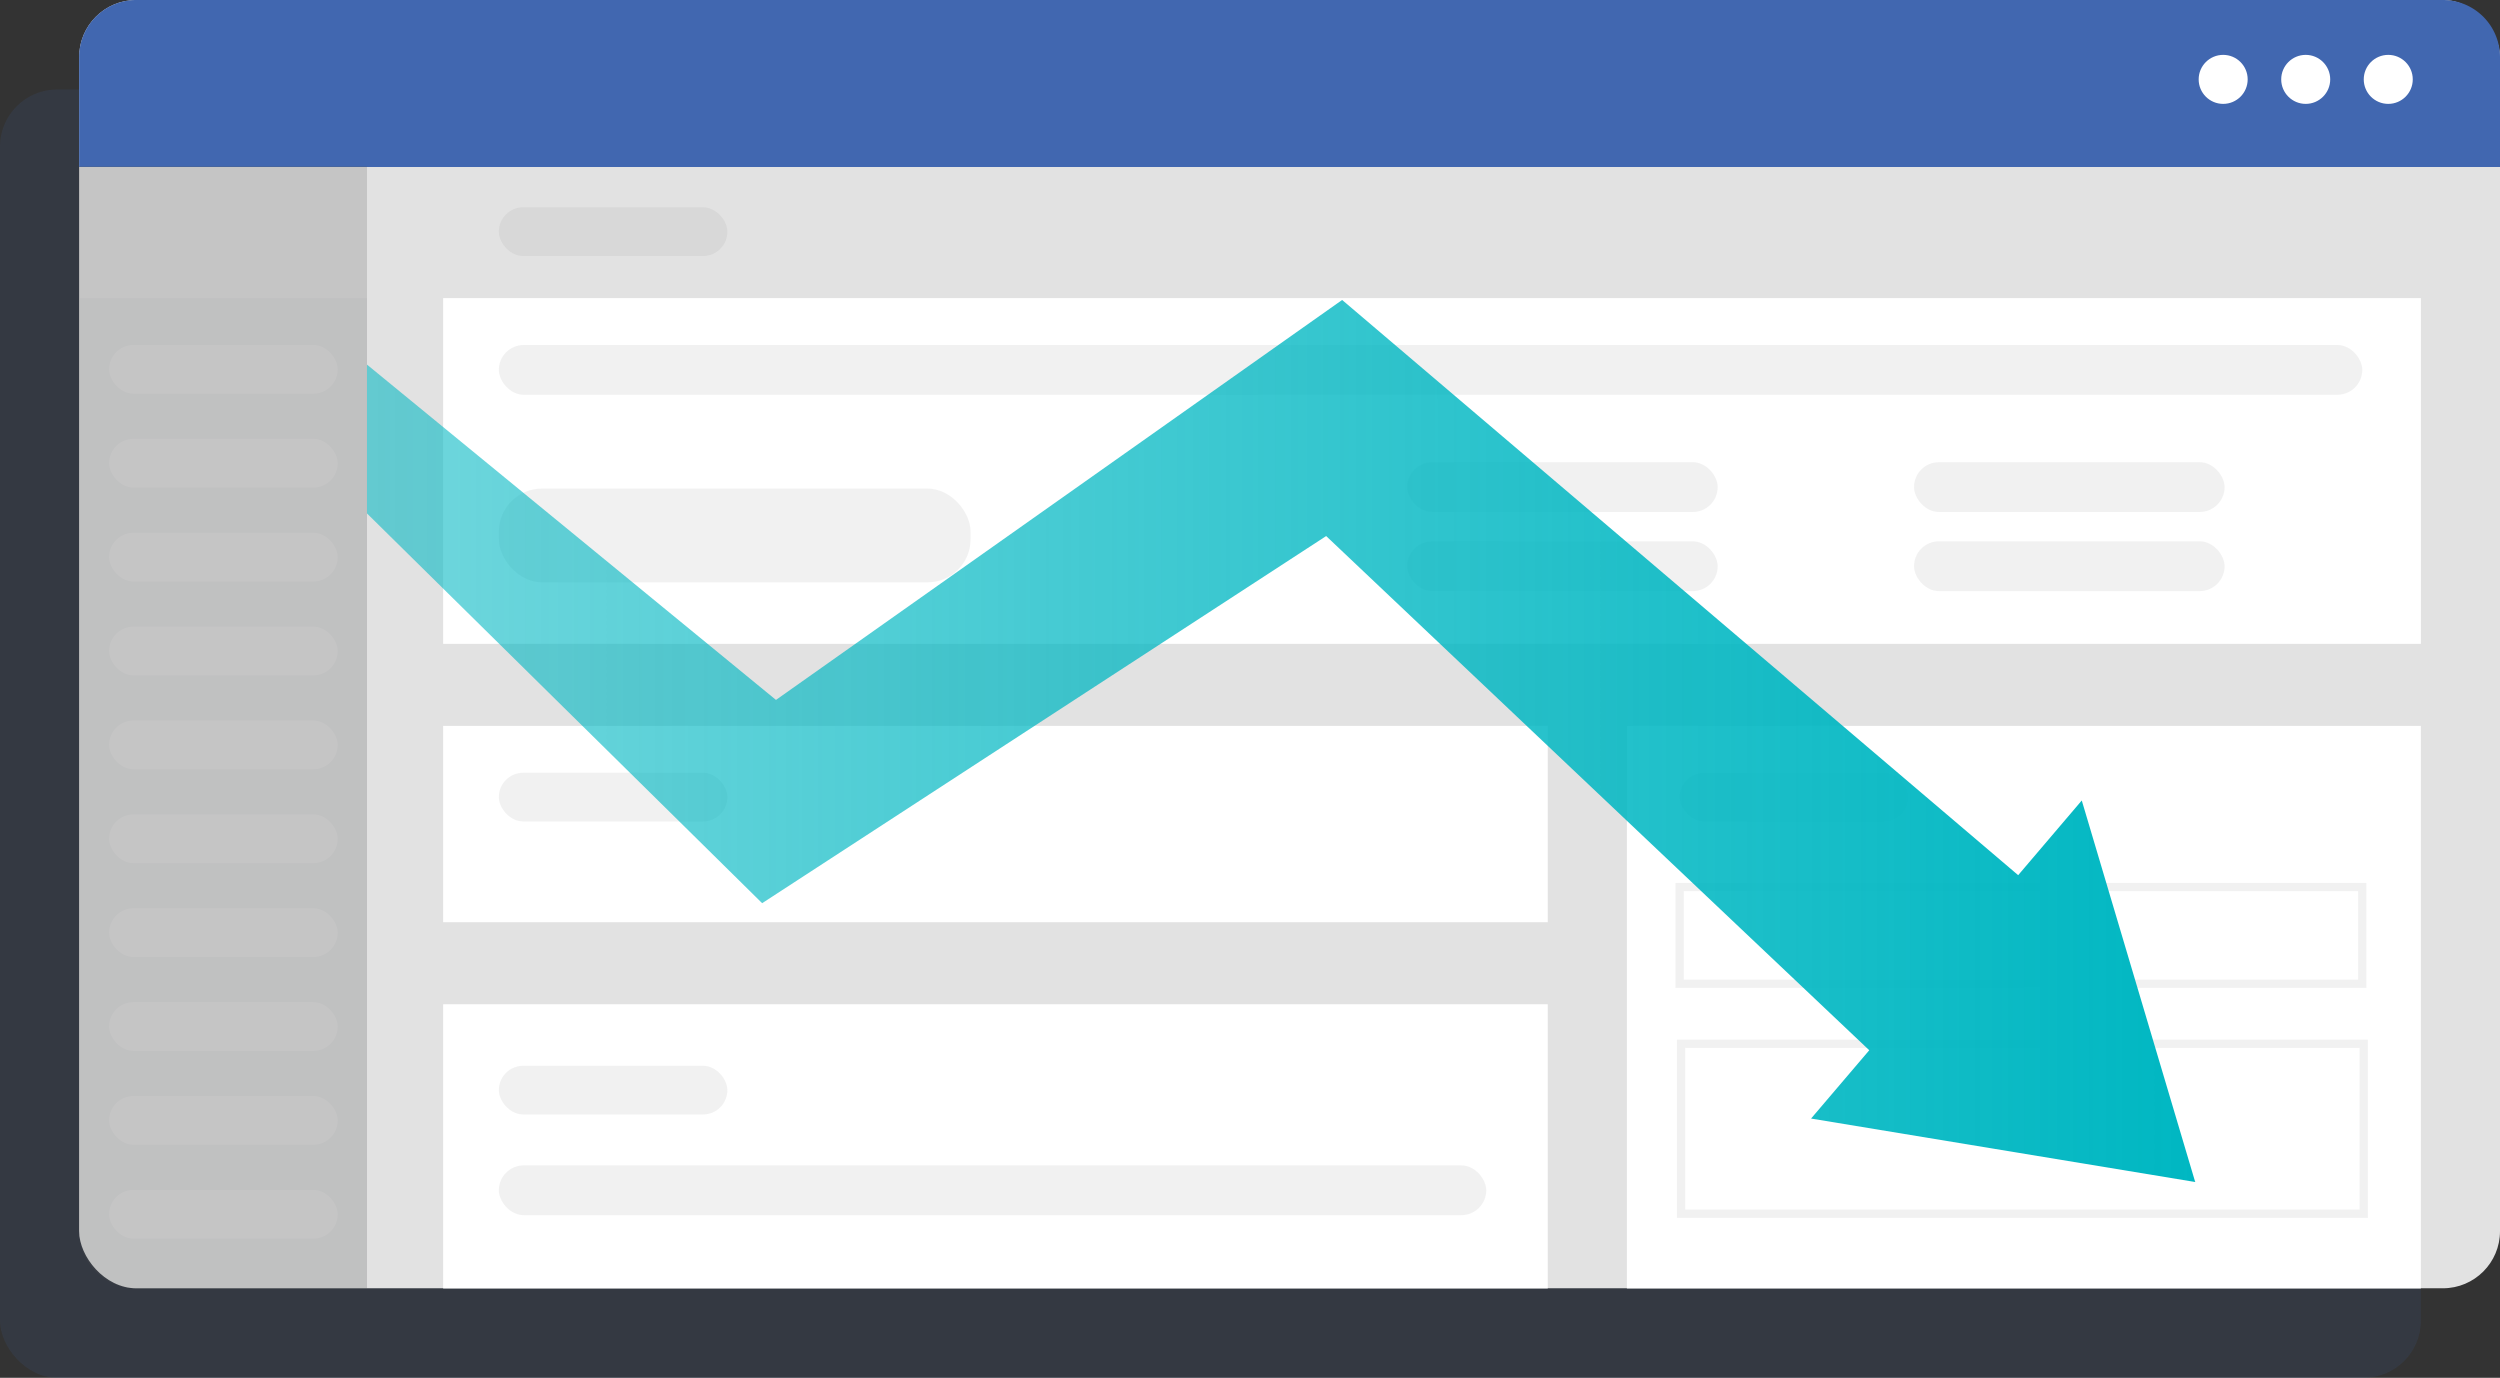
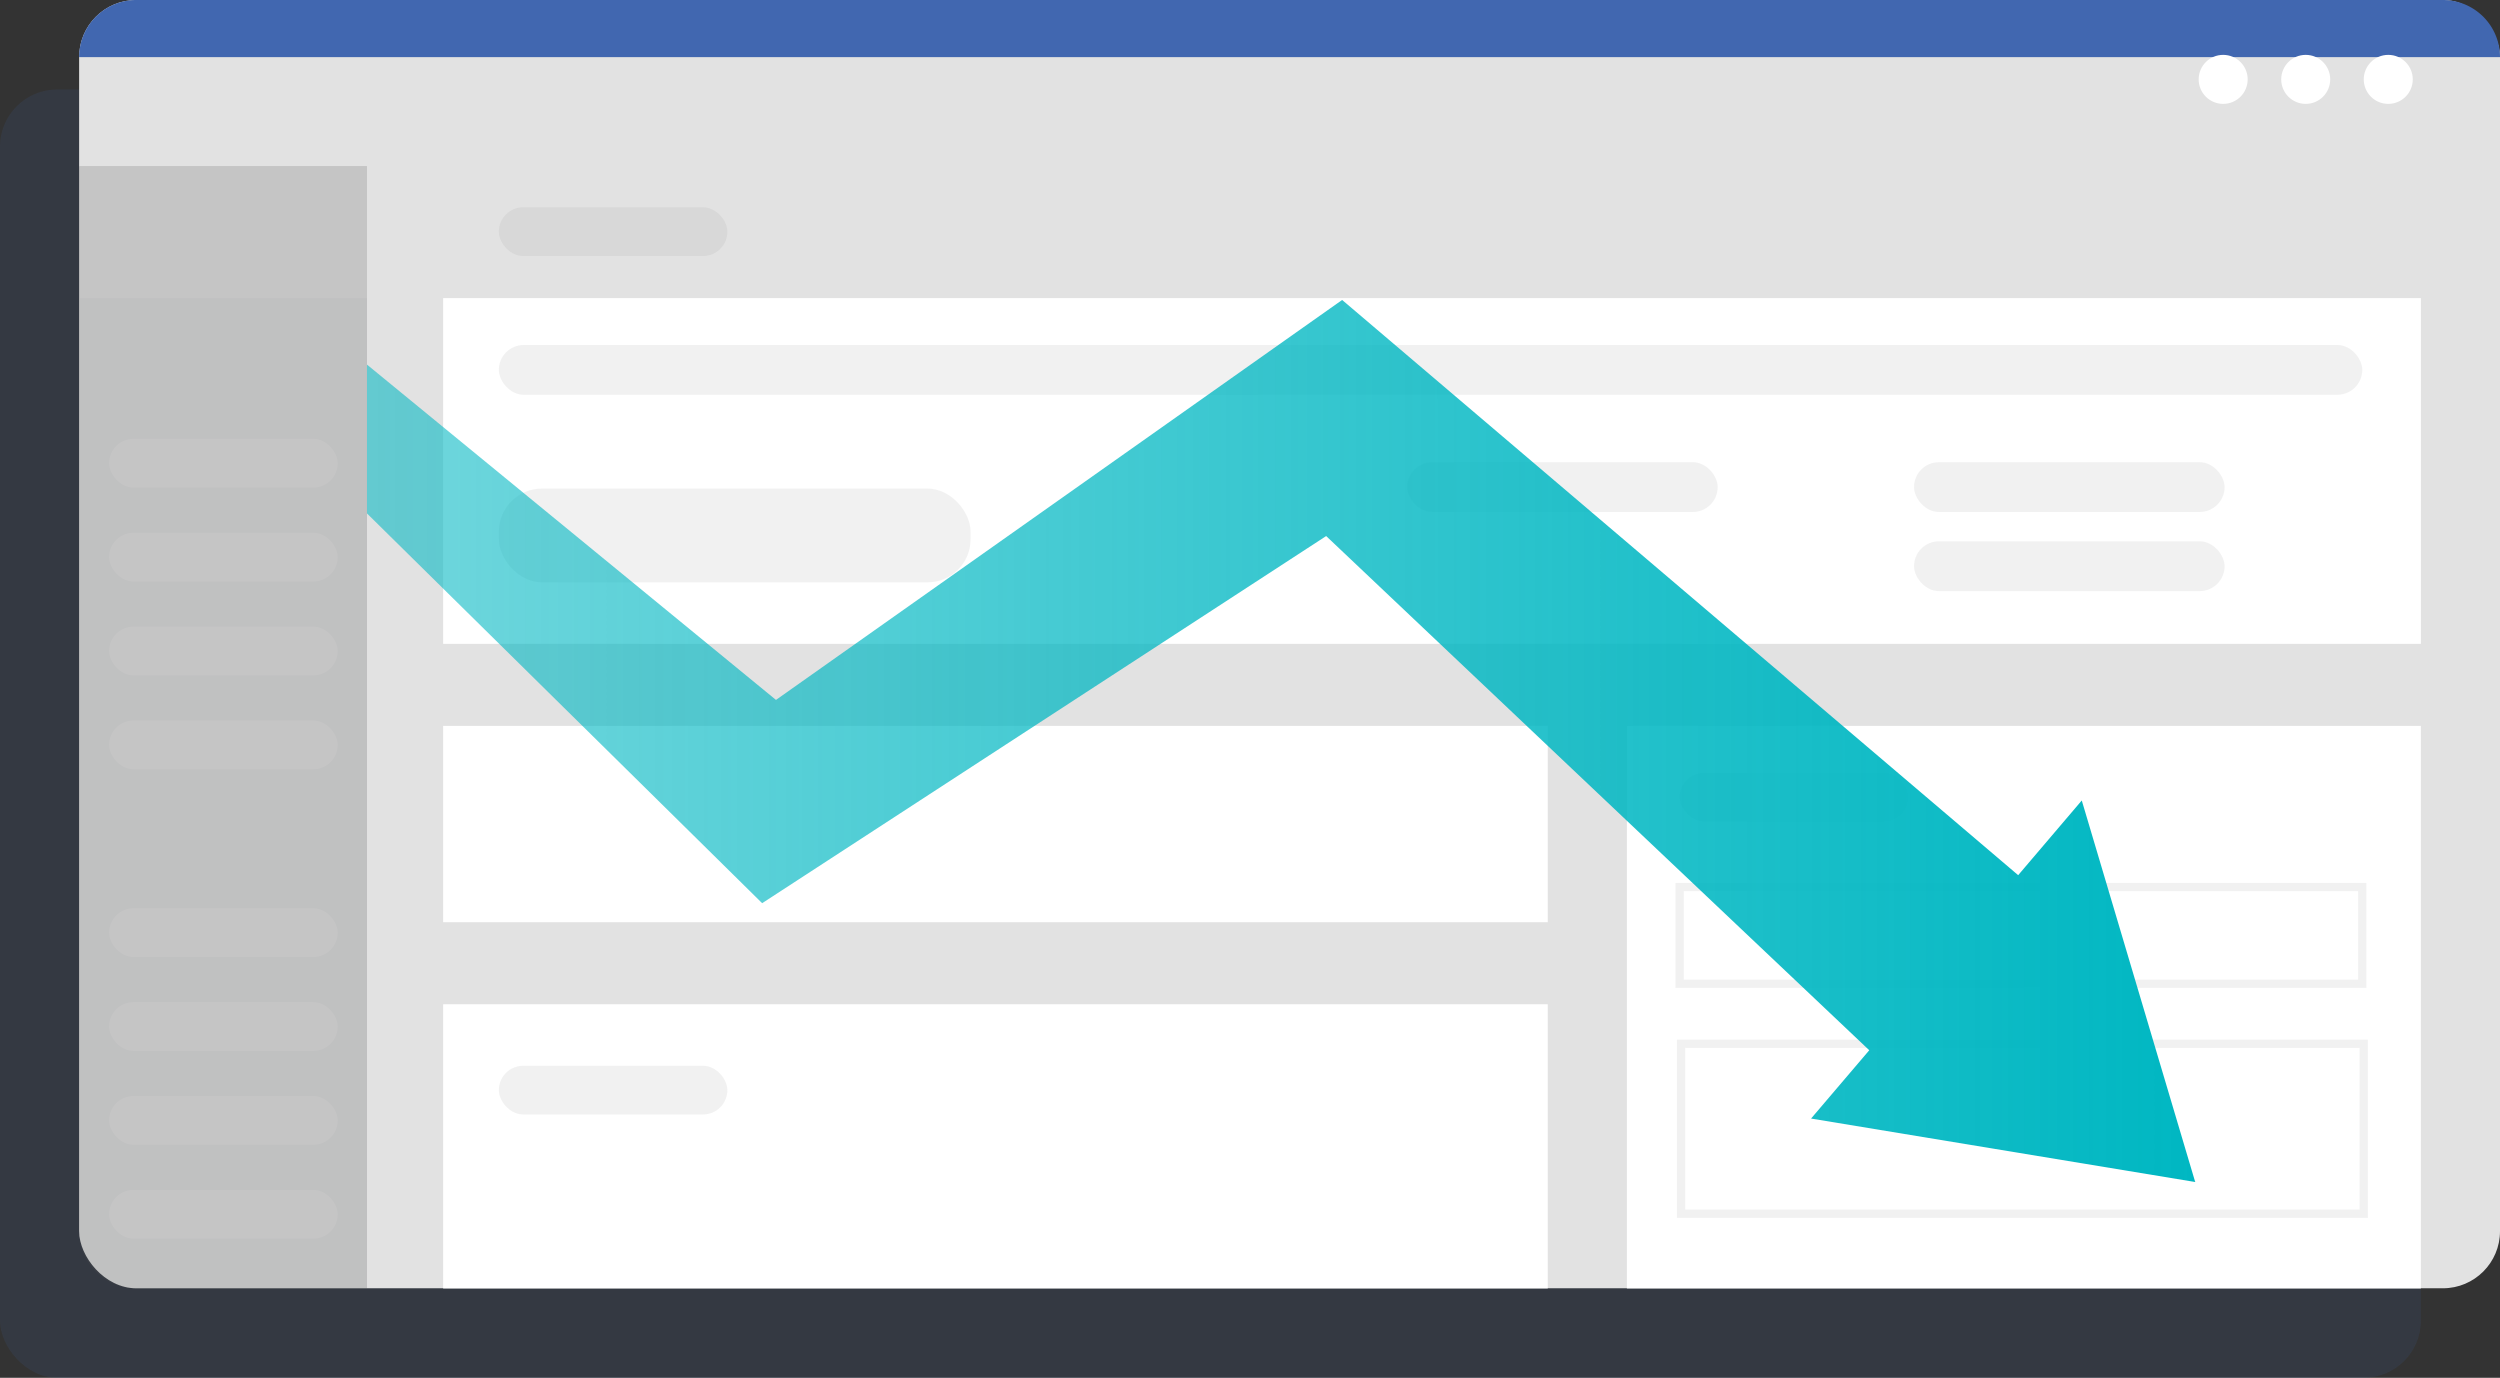
<svg xmlns="http://www.w3.org/2000/svg" viewBox="0 0 489.74 269.9">
  <rect x="0" y="0" width="489.74" height="269.9" fill="#333333" stroke="none" />
  <defs>
    <linearGradient id="linear-gradient" x1="71.89" y1="145.15" x2="430.03" y2="145.15" gradientUnits="userSpaceOnUse">
      <stop offset="0" stop-color="#00b7c2" stop-opacity="0.56" />
      <stop offset="1" stop-color="#00b7c2" />
      <stop offset="1" />
    </linearGradient>
  </defs>
  <title>web-failing</title>
  <g id="Layer_1" data-name="Layer 1">
    <rect y="17.53" width="474.24" height="252.37" rx="11.19" style="fill:#4167b0;opacity:0.13" />
    <rect x="15.5" width="474.24" height="252.37" rx="11.19" style="fill:#e2e2e2" />
    <rect x="86.81" y="58.4" width="387.43" height="67.73" style="fill:#fff" />
    <rect x="86.81" y="142.2" width="216.39" height="38.46" style="fill:#fff" />
    <rect x="86.81" y="196.73" width="216.39" height="55.67" style="fill:#fff" />
    <rect x="318.7" y="142.2" width="155.54" height="110.2" style="fill:#fff" />
-     <path d="M26.69,0H478.55a11.19,11.19,0,0,1,11.19,11.19V32.72a0,0,0,0,1,0,0H15.5a0,0,0,0,1,0,0V11.19A11.19,11.19,0,0,1,26.69,0Z" style="fill:#4167b0" />
+     <path d="M26.69,0H478.55a11.19,11.19,0,0,1,11.19,11.19a0,0,0,0,1,0,0H15.5a0,0,0,0,1,0,0V11.19A11.19,11.19,0,0,1,26.69,0Z" style="fill:#4167b0" />
    <circle cx="435.51" cy="15.55" r="4.8" style="fill:#fff" />
    <circle cx="451.68" cy="15.55" r="4.8" style="fill:#fff" />
    <circle cx="467.85" cy="15.55" r="4.8" style="fill:#fff" />
    <g style="opacity:0.47">
      <rect x="97.72" y="95.71" width="92.41" height="18.37" rx="8.43" style="fill:#e2e2e2" />
      <g style="opacity:0.47">
        <path d="M15.5,32.57H71.89a0,0,0,0,1,0,0V252.4a0,0,0,0,1,0,0H26.69A11.19,11.19,0,0,1,15.5,241.21V32.57A0,0,0,0,1,15.5,32.57Z" style="fill:#4a4c4e" />
        <rect x="15.64" y="32.57" width="56.25" height="25.83" style="fill:#606060" />
-         <rect x="21.38" y="67.58" width="44.77" height="9.54" rx="4.77" style="fill:#606060" />
        <rect x="21.38" y="85.97" width="44.77" height="9.54" rx="4.77" style="fill:#606060" />
        <rect x="21.38" y="104.37" width="44.77" height="9.54" rx="4.77" style="fill:#606060" />
        <rect x="21.38" y="122.76" width="44.77" height="9.54" rx="4.77" style="fill:#606060" />
        <rect x="21.38" y="141.15" width="44.77" height="9.54" rx="4.77" style="fill:#606060" />
-         <rect x="21.38" y="159.54" width="44.77" height="9.54" rx="4.77" style="fill:#606060" />
        <rect x="21.38" y="177.93" width="44.77" height="9.54" rx="4.77" style="fill:#606060" />
        <rect x="21.38" y="196.32" width="44.77" height="9.54" rx="4.77" style="fill:#606060" />
        <rect x="21.38" y="214.71" width="44.77" height="9.54" rx="4.77" style="fill:#606060" />
        <rect x="21.38" y="233.1" width="44.77" height="9.54" rx="4.77" style="fill:#606060" />
      </g>
      <rect x="97.72" y="40.61" width="44.77" height="9.54" rx="4.77" style="fill:#ccc" />
-       <rect x="97.72" y="151.38" width="44.77" height="9.54" rx="4.77" style="fill:#e2e2e2" />
      <rect x="97.72" y="208.78" width="44.77" height="9.54" rx="4.77" style="fill:#e2e2e2" />
-       <rect x="97.72" y="228.29" width="193.43" height="9.76" rx="4.88" style="fill:#e2e2e2" />
      <rect x="97.72" y="67.58" width="365.04" height="9.76" rx="4.88" style="fill:#e2e2e2" />
      <rect x="275.65" y="90.54" width="60.84" height="9.76" rx="4.88" style="fill:#e2e2e2" />
-       <rect x="275.65" y="106.04" width="60.84" height="9.76" rx="4.88" style="fill:#e2e2e2" />
      <rect x="374.95" y="90.54" width="60.84" height="9.76" rx="4.88" style="fill:#e2e2e2" />
      <rect x="374.95" y="106.04" width="60.84" height="9.76" rx="4.88" style="fill:#e2e2e2" />
      <rect x="329.03" y="151.38" width="44.77" height="9.54" rx="4.77" style="fill:#e2e2e2" />
      <rect x="329.03" y="173.77" width="133.73" height="18.94" style="fill:none;stroke:#e2e2e2;stroke-miterlimit:10;stroke-width:1.627px" />
      <rect x="329.32" y="204.47" width="133.73" height="33.29" style="fill:none;stroke:#e2e2e2;stroke-miterlimit:10;stroke-width:1.627px" />
    </g>
    <polygon points="430.03 231.55 407.81 156.81 395.38 171.41 395.35 171.44 274.09 68.26 262.92 58.76 251.63 66.73 152.01 137.11 71.89 71.42 71.89 100.58 140.8 168.54 149.3 176.93 160.15 169.87 259.79 105.01 366.18 205.74 354.78 219.12 430.03 231.55" style="fill:url(#linear-gradient)" />
  </g>
</svg>